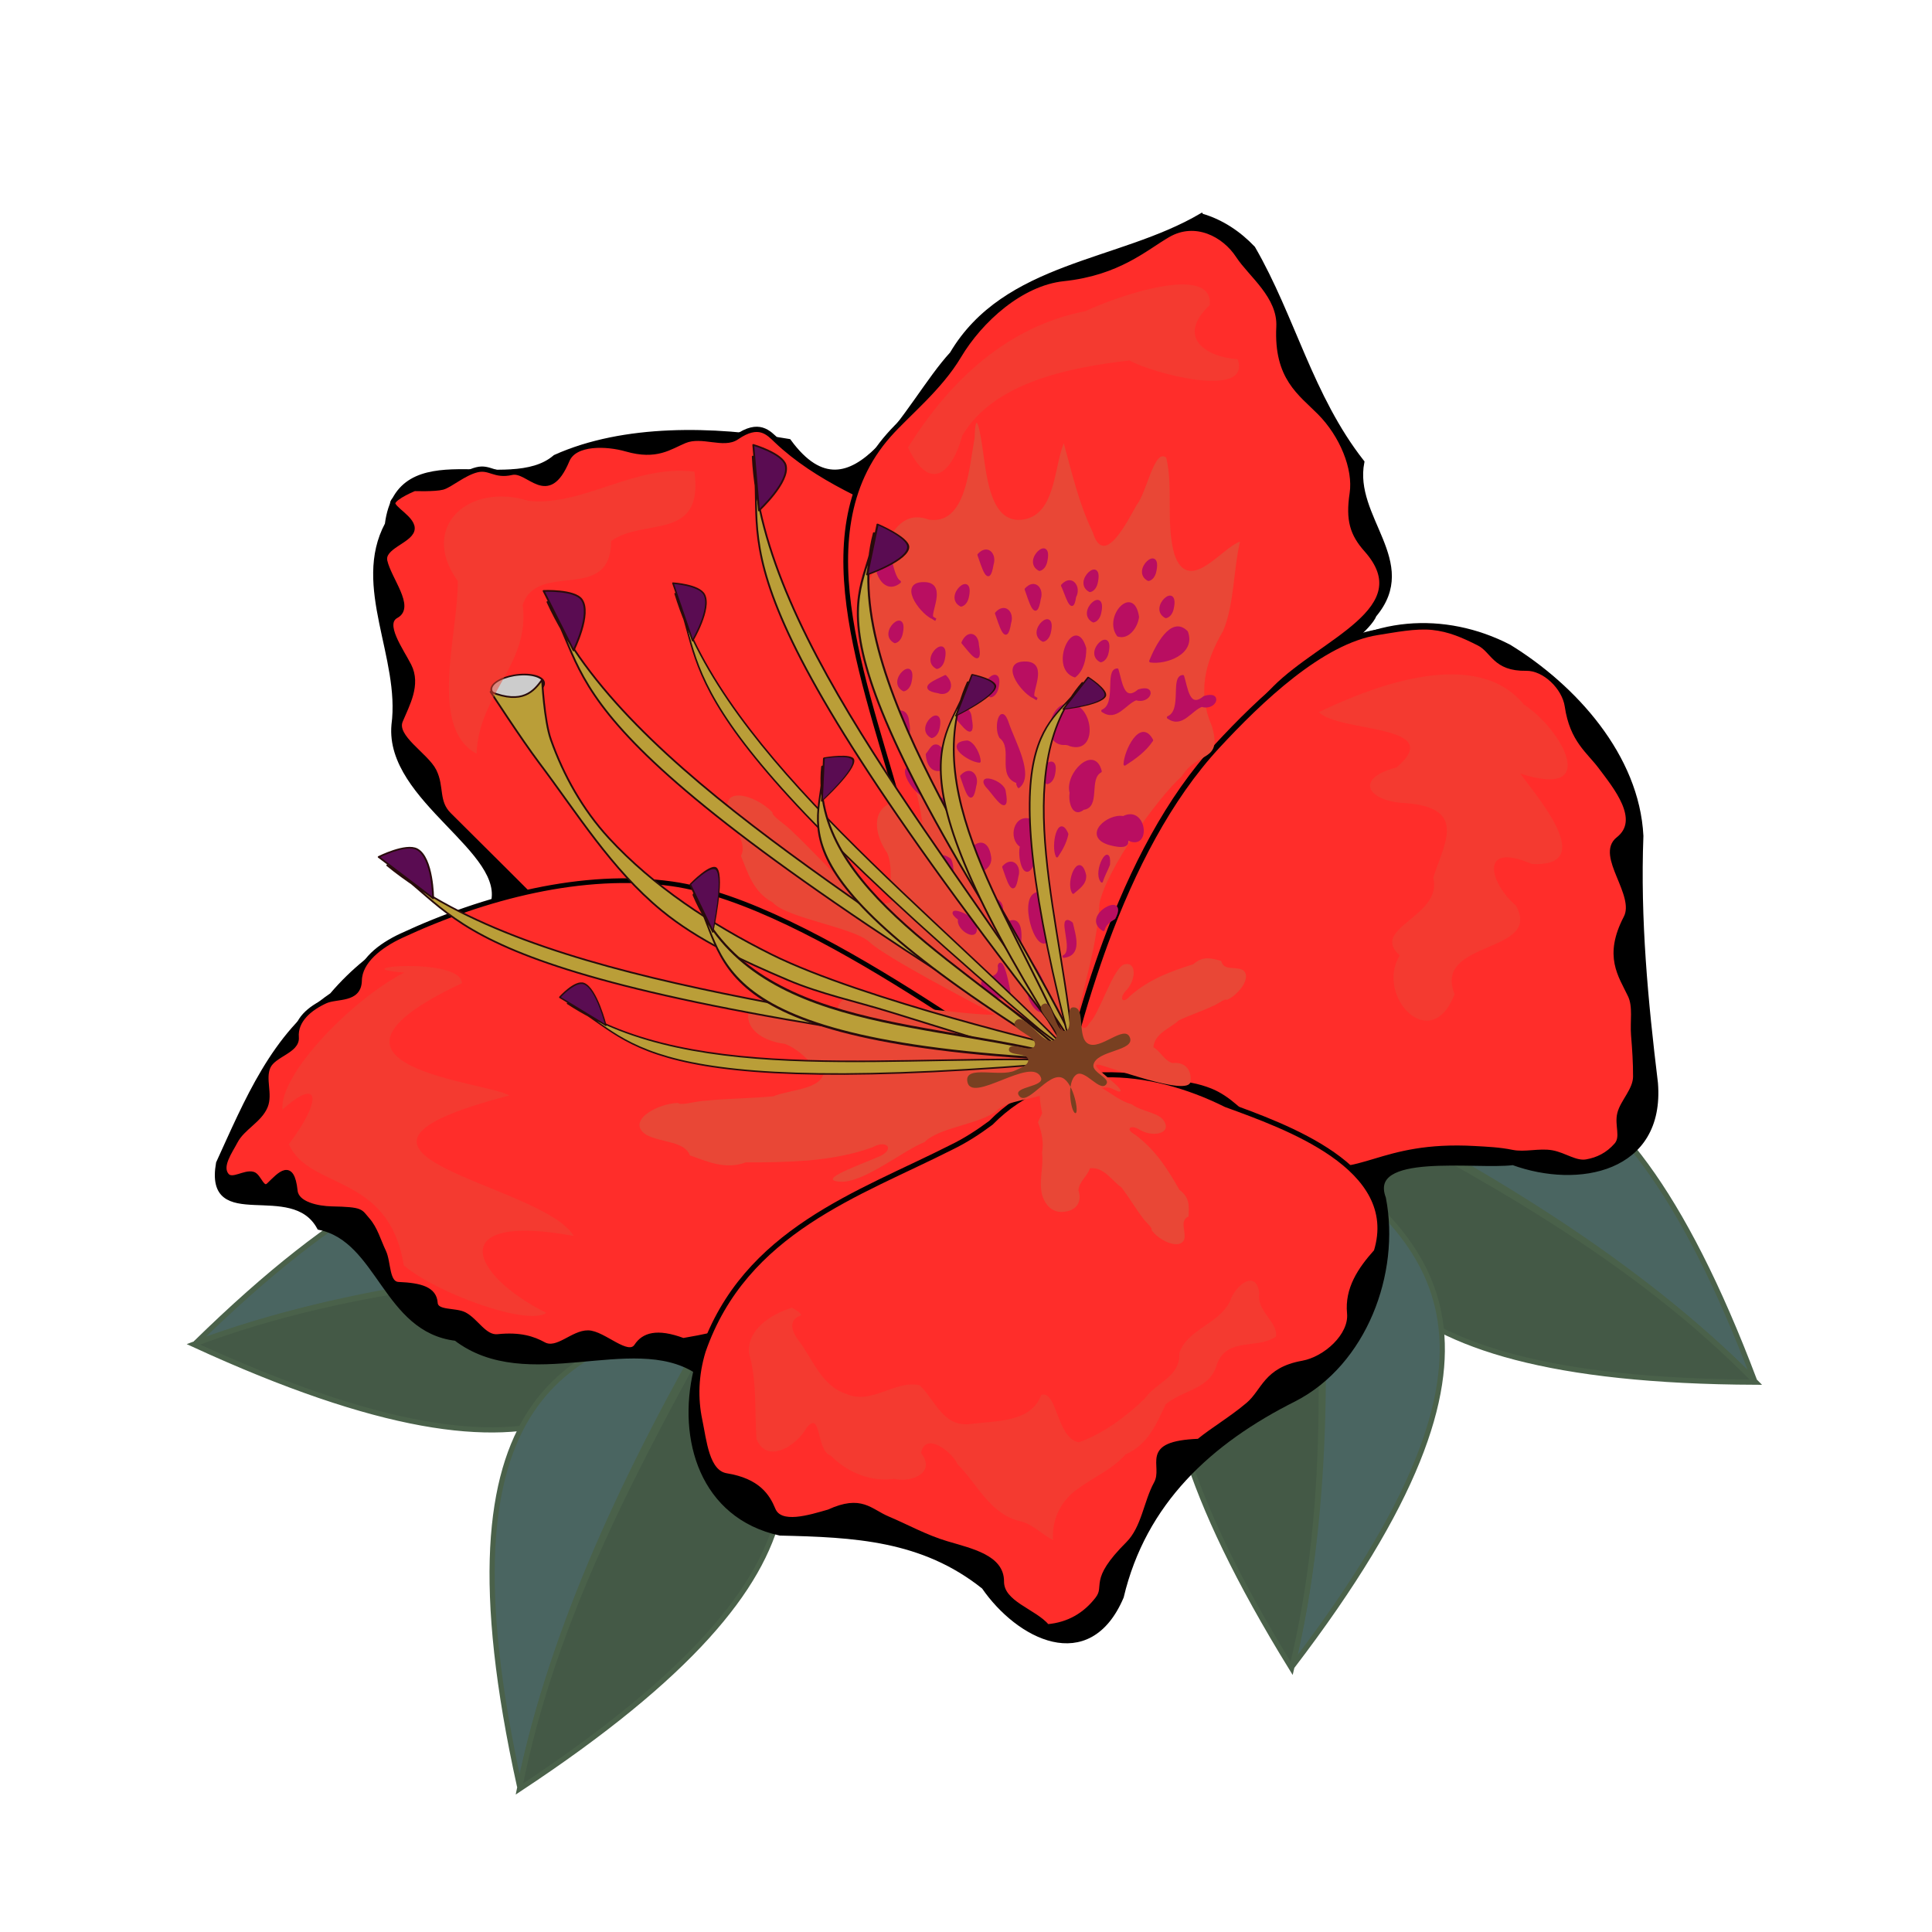
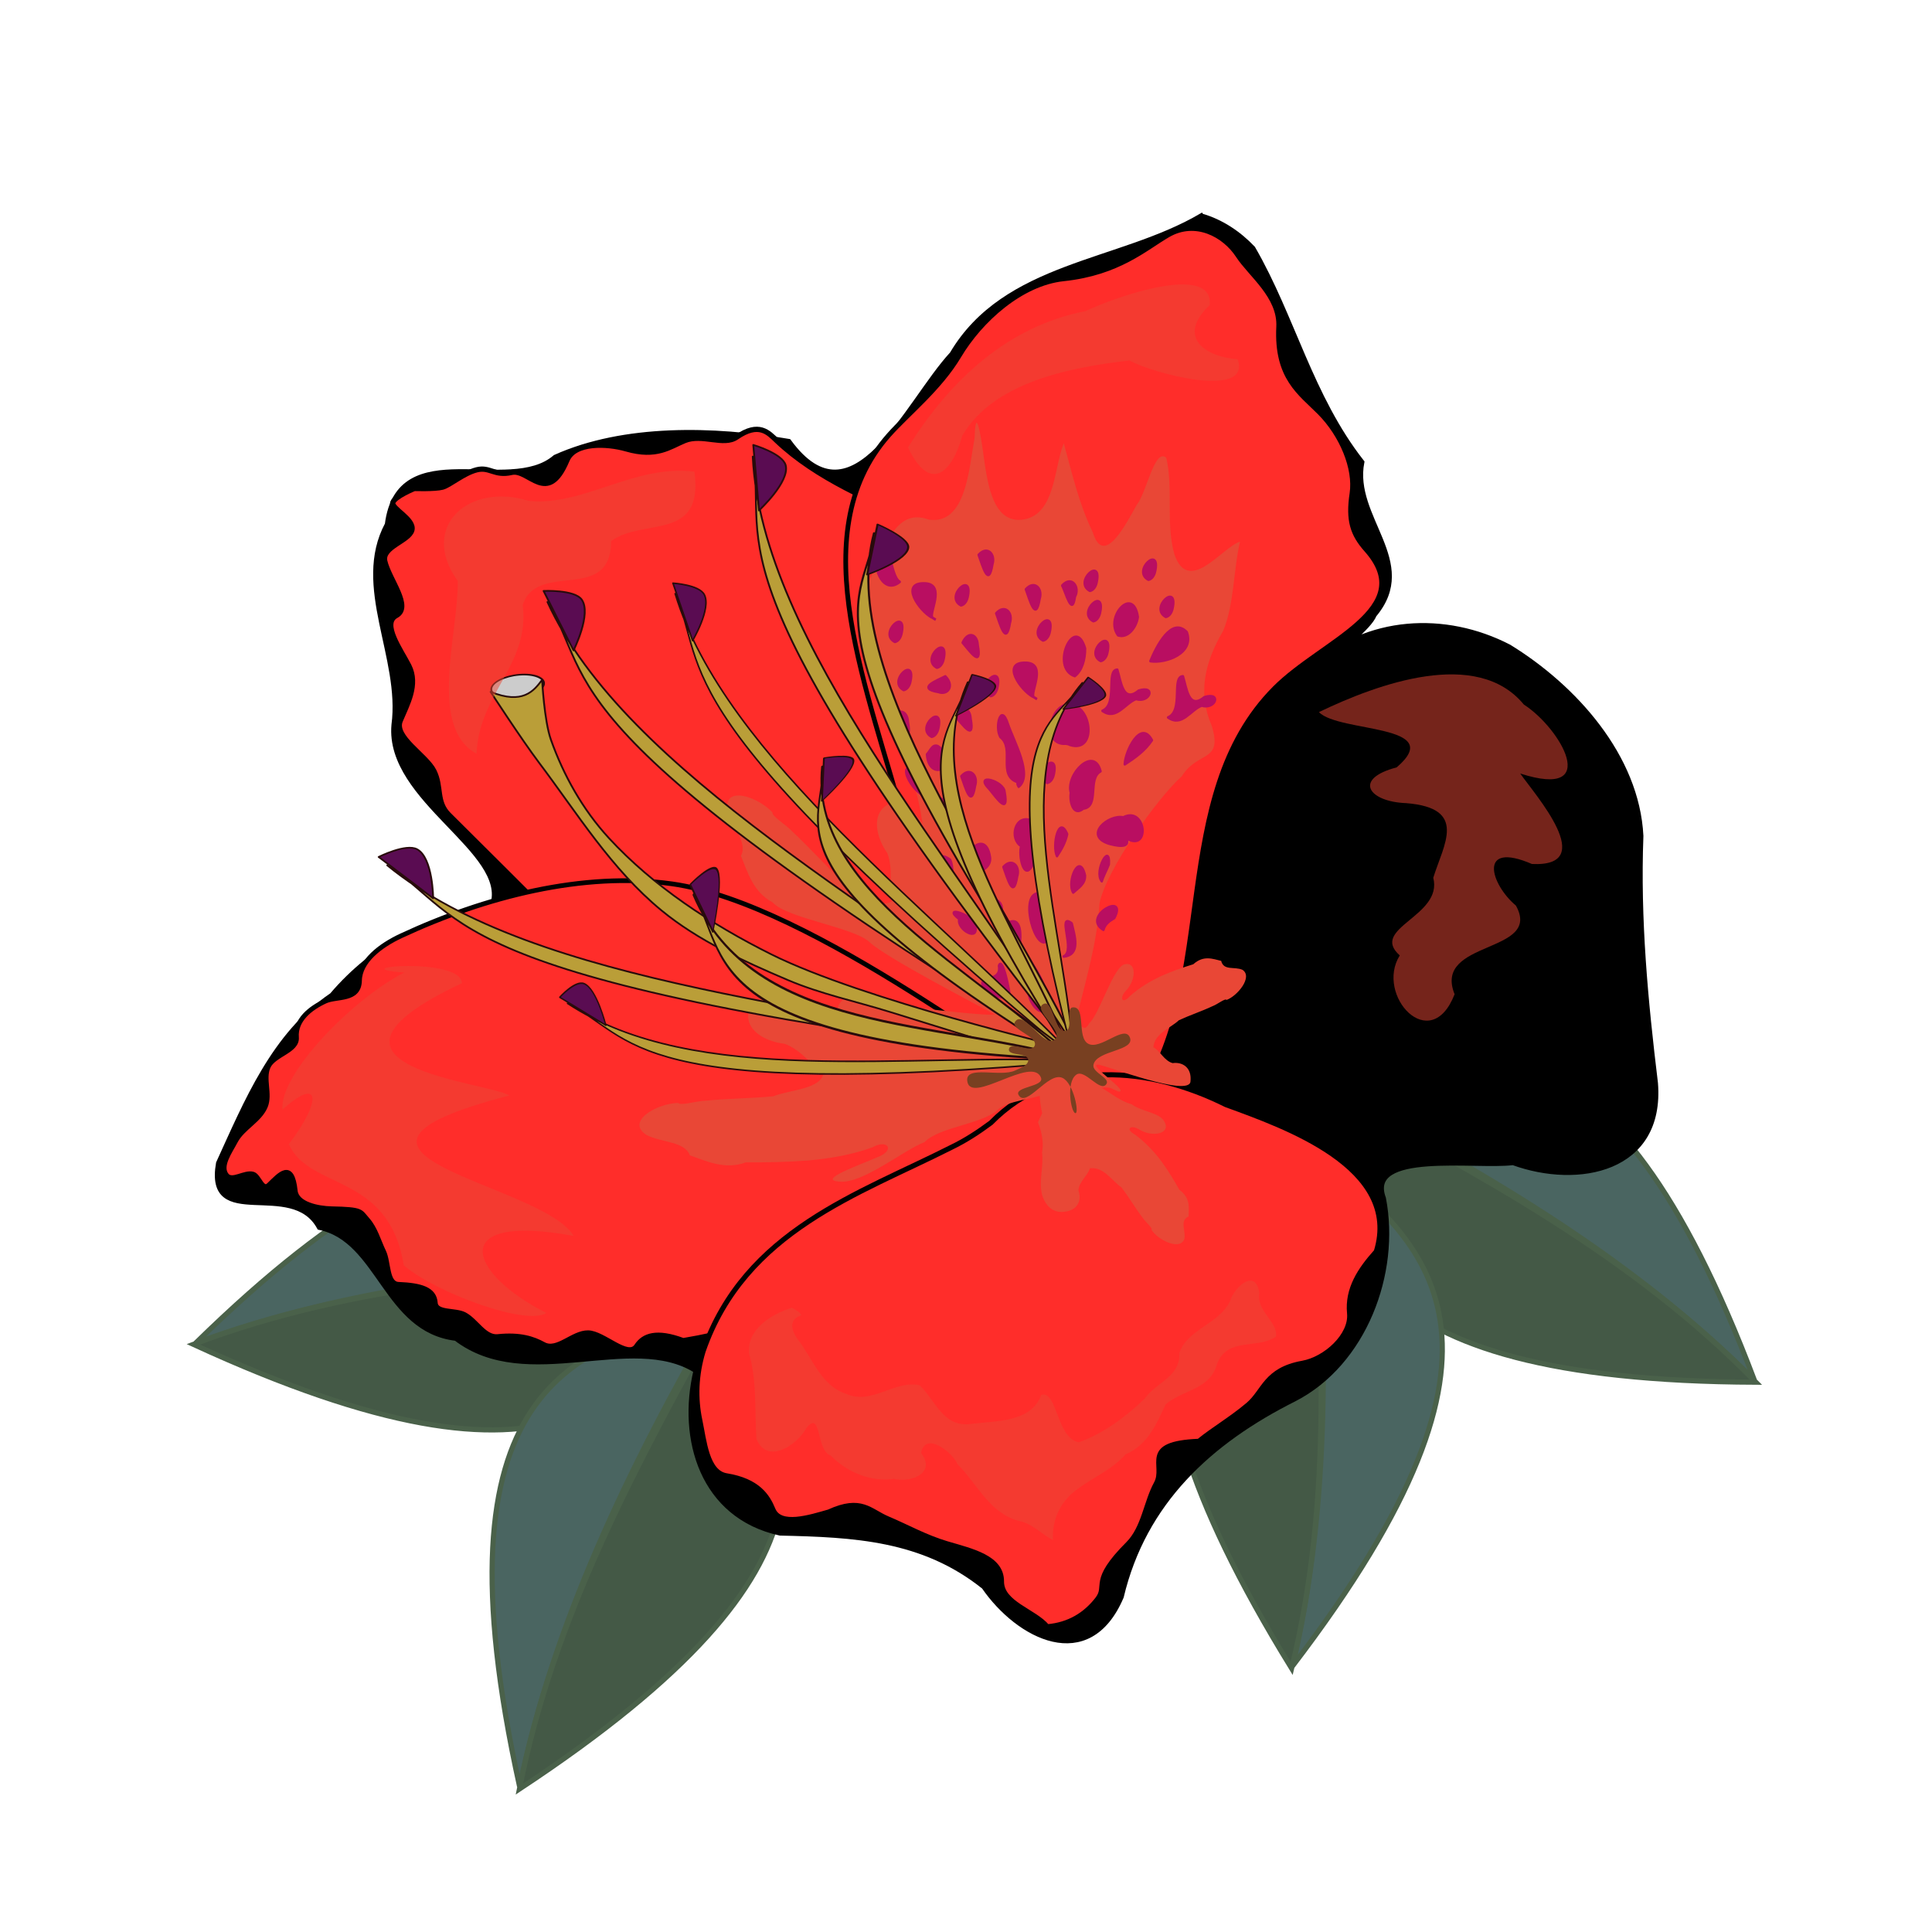
<svg xmlns="http://www.w3.org/2000/svg" xmlns:ns1="http://www.inkscape.org/namespaces/inkscape" xmlns:ns2="http://sodipodi.sourceforge.net/DTD/sodipodi-0.dtd" width="990" height="990" id="svg3005" version="1.1" ns1:version="0.92.2 5c3e80d, 2017-08-06" ns2:docname="flower_18red.svg">
  <defs id="defs3007">
    <filter ns1:collect="always" style="color-interpolation-filters:sRGB" id="filter5606" x="-0.051" width="1.102" y="-0.028" height="1.056">
      <feGaussianBlur ns1:collect="always" stdDeviation="1.566" id="feGaussianBlur5608" />
    </filter>
    <filter ns1:collect="always" style="color-interpolation-filters:sRGB" id="filter5673" x="-0.045" width="1.089" y="-0.091" height="1.183">
      <feGaussianBlur ns1:collect="always" stdDeviation="1.646" id="feGaussianBlur5675" />
    </filter>
    <filter ns1:collect="always" style="color-interpolation-filters:sRGB" id="filter5693" x="-0.035" width="1.071" y="-0.037" height="1.074">
      <feGaussianBlur ns1:collect="always" stdDeviation="4.018" id="feGaussianBlur5695" />
    </filter>
  </defs>
  <ns2:namedview id="base" pagecolor="#ffffff" bordercolor="#666666" borderopacity="1.0" ns1:pageopacity="0.0" ns1:pageshadow="2" ns1:zoom="0.1" ns1:cx="398.6143" ns1:cy="347.44956" ns1:document-units="px" ns1:current-layer="g3522" showgrid="false" ns1:window-width="1436" ns1:window-height="856" ns1:window-x="4" ns1:window-y="0" ns1:window-maximized="1" fit-margin-top="0" fit-margin-left="0" fit-margin-right="0" fit-margin-bottom="0" />
  <g ns1:label="Camada 1" ns1:groupmode="layer" id="layer1" transform="translate(256.426,-318.903)">
    <g id="g3628" transform="translate(17.757,-0.443)">
      <g transform="translate(62.768,-0.793)" id="g3522">
        <g id="g1247" transform="matrix(3,0,0,3,-48.951,-1877.195)">
          <g transform="translate(-66.763,-10.052)" id="g3508">
            <g ns1:transform-center-y="19.059861" ns1:transform-center-x="-36.664746" transform="matrix(0.812,-0.354,0.354,0.812,-544.594,339.792)" id="g3468">
              <path style="fill:#4a6561;fill-opacity:1;fill-rule:evenodd;stroke:#4a614a;stroke-width:1px;stroke-linecap:butt;stroke-linejoin:miter;stroke-opacity:1" d="m 502.291,944.484 c 28.814,1.686 57.012,4.827 53.083,83.906 -11.385,-29.274 -30.706,-56.906 -53.083,-83.906 z" id="path3464" ns1:connector-curvature="0" ns2:nodetypes="ccc" />
              <path ns2:nodetypes="ccc" ns1:connector-curvature="0" id="path3466" d="m 501.851,944.655 c -11.41,26.512 -18.814,52.27 53.635,84.206 -11.931,-31.514 -32.694,-57.948 -53.635,-84.206 z" style="fill:#445946;fill-opacity:1;fill-rule:evenodd;stroke:#4a614a;stroke-width:1px;stroke-linecap:butt;stroke-linejoin:miter;stroke-opacity:1" />
            </g>
            <g id="g3472" transform="matrix(0.729,0.502,-0.502,0.729,302.922,-1.434)" ns1:transform-center-x="-1.3913262" ns1:transform-center-y="42.78831">
              <path ns2:nodetypes="ccc" ns1:connector-curvature="0" id="path3474" d="m 502.291,944.484 c 28.814,1.686 57.012,4.827 53.083,83.906 -11.385,-29.274 -30.706,-56.906 -53.083,-83.906 z" style="fill:#4a6561;fill-opacity:1;fill-rule:evenodd;stroke:#4a614a;stroke-width:1px;stroke-linecap:butt;stroke-linejoin:miter;stroke-opacity:1" />
              <path style="fill:#445946;fill-opacity:1;fill-rule:evenodd;stroke:#4a614a;stroke-width:1px;stroke-linecap:butt;stroke-linejoin:miter;stroke-opacity:1" d="m 501.851,944.655 c -11.41,26.512 -18.814,52.27 53.635,84.206 -11.931,-31.514 -32.694,-57.948 -53.635,-84.206 z" id="path3476" ns1:connector-curvature="0" ns2:nodetypes="ccc" />
            </g>
            <g ns1:transform-center-y="2.5930037" ns1:transform-center-x="42.549317" transform="matrix(-0.587,-0.663,-0.663,0.587,1012,736.467)" id="g3468-1">
              <path style="fill:#4a6561;fill-opacity:1;fill-rule:evenodd;stroke:#4a614a;stroke-width:1px;stroke-linecap:butt;stroke-linejoin:miter;stroke-opacity:1" d="m 502.291,944.484 c 28.814,1.686 57.012,4.827 53.083,83.906 -11.385,-29.274 -30.706,-56.906 -53.083,-83.906 z" id="path3464-2" ns1:connector-curvature="0" ns2:nodetypes="ccc" />
              <path ns2:nodetypes="ccc" ns1:connector-curvature="0" id="path3466-6" d="m 501.851,944.655 c -11.41,26.512 -18.814,52.27 53.635,84.206 -11.931,-31.514 -32.694,-57.948 -53.635,-84.206 z" style="fill:#445946;fill-opacity:1;fill-rule:evenodd;stroke:#4a614a;stroke-width:1px;stroke-linecap:butt;stroke-linejoin:miter;stroke-opacity:1" />
            </g>
            <g id="g3472-3" transform="matrix(-0.873,0.148,0.148,0.873,392.157,67.659)" ns1:transform-center-x="15.547771" ns1:transform-center-y="38.498863">
              <path ns2:nodetypes="ccc" ns1:connector-curvature="0" id="path3474-4" d="m 502.291,944.484 c 28.814,1.686 57.012,4.827 53.083,83.906 -11.385,-29.274 -30.706,-56.906 -53.083,-83.906 z" style="fill:#4a6561;fill-opacity:1;fill-rule:evenodd;stroke:#4a614a;stroke-width:1px;stroke-linecap:butt;stroke-linejoin:miter;stroke-opacity:1" />
              <path style="fill:#445946;fill-opacity:1;fill-rule:evenodd;stroke:#4a614a;stroke-width:1px;stroke-linecap:butt;stroke-linejoin:miter;stroke-opacity:1" d="m 501.851,944.655 c -11.41,26.512 -18.814,52.27 53.635,84.206 -11.931,-31.514 -32.694,-57.948 -53.635,-84.206 z" id="path3476-0" ns1:connector-curvature="0" ns2:nodetypes="ccc" />
            </g>
          </g>
          <path style="fill:#000000;fill-opacity:1;fill-rule:evenodd;stroke:#000000;stroke-width:0.921px;stroke-linecap:butt;stroke-linejoin:miter;stroke-opacity:1" d="m 171.942,768.573 c -14,8.197 -33.412,8.159 -42.523,23.566 -7.717,8.336 -16.829,30.135 -27.942,14.942 -12.74,-2.2 -28.106,-2.581 -39.852,2.698 -7.89,6.834 -26.689,-4.044 -28.664,11.448 -5.648,10.556 2.667,22.704 1.132,34.248 -1.146,12.799 19.858,21.535 16.856,30.797 -10.878,2.183 -20.213,6.902 -27.456,15.399 -9.952,6.742 -14.567,18.175 -19.369,28.666 -2.059,11.8 12.548,2.354 17.22,10.929 10.31,2.145 11.243,17.521 23.308,18.948 12.17,9.302 30.003,-1.438 41.035,5.54 -2.779,11.701 1.091,24.831 14.322,27.725 12.614,0.292 24.386,0.806 34.855,9.187 5.859,8.514 17.818,14.777 23.391,1.723 3.843,-16.174 15.09,-26.546 29.59,-33.811 11.891,-6.123 17.658,-21.456 15.194,-34.235 -3.129,-8.425 15.765,-5.324 22.174,-6.142 11.143,4.057 25.458,1.272 24.29,-13.52 -1.703,-14.03 -3.03,-27.998 -2.488,-42.243 -0.685,-13.581 -11.376,-25.417 -22.523,-32.264 -10.917,-5.641 -24.199,-4.922 -33.553,3.585 -9.285,6.632 8.907,-4.958 10.519,-9.096 7.547,-9.001 -3.964,-16.512 -2.111,-26.07 -8.775,-11.193 -11.812,-24.774 -18.606,-36.506 -2.405,-2.533 -5.417,-4.554 -8.797,-5.512 z" id="path3446" ns1:connector-curvature="0" transform="translate(-62.768,0.793)" />
          <g transform="matrix(0.817,-0.064,0.064,0.817,173.87,145.383)" style="fill:#ff7f2a;stroke:#000000;stroke-opacity:1" id="g5520">
            <path ns1:transform-center-y="-73.061053" ns1:transform-center-x="30.393363" ns2:nodetypes="csssssssssscssssssssscc" ns1:connector-curvature="0" id="path5167" d="m -189.348,939.205 c -1.136,-2.521 14.301,-33.437 16.588,-51.117 2.334,-18.044 5.692,-38.266 -3.137,-54.45 -10.555,-19.348 -38.676,-23.855 -54.108,-40.965 -1.629,-1.806 -3.379,-4.245 -8.314,-1.381 -2.822,1.638 -7.118,-1.344 -10.838,-0.136 -3.235,1.05 -6.097,3.086 -12.242,0.781 -3.939,-1.477 -10.64,-2.303 -12.527,1.372 -4.794,9.338 -8.058,1.083 -11.692,1.636 -3.634,0.553 -4.431,-1.581 -7.227,-1.103 -2.796,0.478 -5.8,2.75 -7.385,3.043 -1.584,0.293 -5.868,-0.184 -5.868,-0.184 0,0 -4.196,1.331 -4.703,2.564 -0.507,1.234 4.285,3.838 3.506,6.058 -0.779,2.219 -6.585,2.969 -6.138,6.004 0.571,3.878 4.969,9.951 1.483,11.496 -3.203,1.419 0.406,7.217 1.819,10.633 1.688,4.077 -1.019,8.028 -2.681,11.274 -1.696,3.311 4.794,7.583 6.184,11.02 1.39,3.437 -0.137,6.416 2.393,9.353 14.621,16.981 26.881,31.327 41.71,48.85 12.585,14.872 47.622,35.363 47.622,35.363 23.752,11.063 23.021,-1.07 25.553,-10.111 z" style="fill:#ff2d2a;fill-opacity:1;fill-rule:evenodd;stroke:#000000;stroke-width:1.094px;stroke-linecap:butt;stroke-linejoin:miter;stroke-opacity:1" />
            <path style="fill:#ff2d2a;fill-opacity:1;fill-rule:evenodd;stroke:#000000;stroke-width:0.982px;stroke-linecap:butt;stroke-linejoin:miter;stroke-opacity:1" d="m -166.002,935.866 c 19.445,-23.299 11.177,-62.812 35.419,-83.642 10.658,-9.158 31.304,-14.062 21.294,-27.282 -2.65,-3.499 -3.333,-6.459 -2.064,-11.937 1.192,-5.146 -1.146,-12.306 -5.393,-17.324 -3.692,-4.363 -8.492,-7.929 -7.129,-18.491 0.818,-6.341 -5.001,-11.27 -7.272,-15.438 -2.516,-4.618 -8.287,-8.277 -14.212,-5.448 -4.893,2.336 -10.881,7.096 -22.428,7.407 -8.914,0.24 -17.967,7.236 -22.979,14.323 -4.547,6.43 -11.608,11.195 -15.864,15.301 -20.095,19.385 -8.058,53.282 -2.941,82.031 3.802,21.358 34.353,58.58 28.488,56.66 -5.865,-1.921 -48.836,-42.548 -77.924,-48.977 -18.233,-4.029 -39.173,-0.323 -57.115,6.39 -4.553,1.704 -8.992,4.615 -9.383,8.611 -0.416,4.245 -4.984,2.833 -7.427,3.732 -3.225,1.187 -6.603,3.422 -6.594,7.067 0.007,2.839 -5.013,3.164 -6.362,5.662 -1.304,2.414 0.029,5.692 -1.206,8.142 -1.442,2.862 -5.103,4.076 -6.804,6.792 -1.293,2.065 -3.766,4.9 -2.387,6.908 1.038,1.512 3.78,-0.449 5.5,0.19 1.254,0.466 1.614,3.772 3.128,2.513 2.382,-1.979 5.204,-4.801 5.378,1.659 0.076,2.807 4.45,4.021 7.244,4.301 6.503,0.651 5.857,0.983 7.285,2.863 1.504,1.98 1.955,4.574 2.854,6.892 0.902,2.327 0.068,6.739 2.545,7.04 4.631,0.562 7.379,1.593 7.352,4.467 -0.02,2.18 4.024,1.724 5.871,2.882 2.348,1.472 3.78,5.188 6.551,5.12 4.699,-0.116 7.333,1.014 9.412,2.373 2.701,1.766 6.218,-1.999 9.432,-1.697 3.214,0.303 7.851,6.107 9.841,3.537 1.641,-2.119 4.438,-2.874 9.794,-0.39 33.116,-2.923 79.991,-21.353 98.096,-42.237 z" id="path5458" ns1:connector-curvature="0" ns2:nodetypes="csssssssssssssssssaaaaassssassasssscc" />
-             <path style="fill:#ff2d2a;fill-opacity:1;fill-rule:evenodd;stroke:#000000;stroke-width:1.168px;stroke-linecap:butt;stroke-linejoin:miter;stroke-opacity:1" d="m -179.081,934.5 c -4.725,0.843 4.627,-22.278 9.174,-32.146 6.813,-14.784 15.488,-28.945 26.457,-39.079 9.56,-8.832 23.342,-20.115 35.134,-21.012 3.541,-0.269 7.991,-0.82 11.512,-0.172 3.521,0.648 6.301,2.145 9.429,4.043 2.918,1.77 2.836,5.578 9.404,5.974 3.795,0.229 7.676,4.561 7.949,8.598 0.483,7.139 3.75,9.593 5.969,13.111 2.672,4.235 8.018,11.728 2.457,15.423 -4.493,2.986 3.256,11.763 0.343,16.425 -4.773,7.639 -2.047,11.747 -0.374,16.117 0.943,2.463 0.017,5.487 0.03,8.381 0.014,2.894 -0.021,5.831 -0.259,8.641 -0.238,2.81 -3.083,5.034 -3.883,7.421 -0.8,2.387 0.444,4.938 -1.229,6.561 -1.959,1.902 -4.168,2.763 -6.533,2.982 -2.365,0.219 -4.489,-1.798 -7.072,-2.463 -2.584,-0.665 -5.627,0.021 -8.243,-0.732 -2.616,-0.753 -5.224,-1.06 -7.665,-1.392 -19.946,-2.711 -24.095,5.105 -35.274,0.707 -7.373,-2.901 -11.563,-13.432 -18.744,-16.994 -5.035,-2.497 -10.715,-2.66 -16.152,-2.614 -4.178,0.035 -12.43,2.219 -12.43,2.219 z" id="path5462" ns1:connector-curvature="0" ns2:nodetypes="ssssssssssssssssssssssss" ns1:transform-center-x="-51.369215" ns1:transform-center-y="-28.035515" />
            <path ns2:nodetypes="ccssscssscssscsssccccc" style="fill:#ff2d2a;fill-opacity:1;fill-rule:evenodd;stroke:#000000;stroke-width:1.055px;stroke-linecap:butt;stroke-linejoin:miter;stroke-opacity:1" d="m -205.227,942.343 c -19.889,8.205 -44.252,13.94 -54.911,38.324 -1.907,4.872 -2.405,9.73 -1.824,14.225 0.58,4.495 0.581,11.055 4.642,12.047 6.444,1.575 8.195,4.921 9.113,7.775 1.201,3.735 7.535,2.232 11.59,1.408 7.001,-2.569 8.478,0.504 12.077,2.366 3.824,1.979 7.587,4.494 11.876,6.142 5.084,1.953 11.193,3.768 10.776,8.74 -0.386,4.597 6.284,6.667 8.775,10.16 4.565,-0.039 8.105,-1.857 10.862,-4.873 2.532,-2.77 -1.256,-3.715 7.286,-11.012 3.552,-3.034 4.4,-8.364 6.839,-12.086 2.411,-3.679 -2.714,-8.572 9.522,-8.096 3.136,-2.193 7.105,-4.082 10.844,-6.775 3.572,-2.572 4.153,-6.979 11.996,-7.758 4.809,-0.478 10.655,-4.929 10.568,-9.628 -0.094,-5.065 2.857,-8.853 6.558,-12.383 6.76,-17.136 -17.004,-27.549 -28.843,-32.963 -15.127,-9.087 -34.581,-12.712 -49.142,-0.063 -2.766,1.746 -5.629,3.29 -8.605,4.451 z" id="path5460" ns1:connector-curvature="0" />
          </g>
          <path transform="matrix(0.88,-0.041,0.039,0.899,-96.932,95.868)" ns2:nodetypes="cccccccccccccccccccccccc" ns1:transform-center-y="-60.209107" ns1:transform-center-x="-0.86550867" ns1:connector-curvature="0" id="path5158-1" d="m 166.977,930.526 c 4.856,-5.317 -0.312,-14.07 2.638,-20.801 2.081,-7.354 4.664,-14.068 5.5,-21.941 1.454,-6.142 12.116,-19.565 17.009,-23.423 3.361,-4.802 8.092,-2.171 6.251,-9.293 -2.499,-6.283 -0.866,-12.105 2.995,-17.928 2.381,-4.892 2.496,-11.537 4.019,-16.767 -3.543,0.926 -10.41,9.826 -12.829,1.798 -1.417,-6.065 0.378,-12.284 -0.746,-18.347 -2.197,-2.062 -4.077,6.421 -6.125,8.671 -1.938,2.986 -6.901,11.916 -8.766,4.739 -2.392,-5.388 -3.504,-11.317 -4.85,-17.075 -2.124,4.599 -2.205,13.293 -8.338,14.093 -6.483,0.793 -6.84,-8.212 -7.398,-13.459 -0.272,-2.921 -1.029,-8.717 -1.47,-2.535 -1.361,5.828 -2.383,16.558 -9.582,15.19 -6.722,-2.792 -8.936,5.856 -11.869,10.689 -3.871,7.499 -0.473,16.406 1.886,23.981 2.509,7.208 5.27,14.366 6.129,22.11 1.178,9.108 3.526,18.151 8.292,25.779 4.465,8.351 10.464,16.245 12.255,25.987 -0.307,3.817 0.731,11.107 4.369,6.911 0.457,0.33 0.802,1.012 0.628,1.623 z" style="fill:#e94736;fill-opacity:1;fill-rule:evenodd;stroke:none;stroke-width:1px;stroke-linecap:butt;stroke-linejoin:miter;stroke-opacity:1;filter:url(#filter5606)" />
          <path ns2:nodetypes="sccccccccccccccccccccccccccccccccccccccccccccccccccccccccccccccccccccccccs" ns1:connector-curvature="0" id="path5652" transform="matrix(0.886,0,0,0.886,-62.781,754.161)" d="m 105.057,128.855 c -1.566,-0.073 -2.65,0.69 -2.285,2.83 0.918,3.315 3.944,6.269 2.576,8.795 1.296,3.168 2.369,7 6.127,8.986 2.653,3.043 15.743,4.815 18.686,7.67 3.083,2.905 20.125,11.763 23.816,13.759 2.863,0.987 -21.486,-1.626 -24.379,-2.792 -3.134,-1.426 -6.117,0.211 -5.58,2.852 -2.352,-0.953 -4.699,-1.911 -7.26,-2.582 -3.12,-0.864 -9.486,-1.452 -9.967,2.375 -0.536,3.27 3.046,5.514 7.006,5.977 3.306,1.244 4.809,3.97 7.539,5.439 -0.428,3.392 -6.499,3.35 -9.746,4.678 -4.362,0.408 -8.581,0.411 -12.998,0.842 -1.787,0.042 -4.957,1.036 -5.332,0.438 -4.086,0.069 -10.277,3.589 -6.059,6.203 3.092,1.507 7.31,1.195 8.297,3.893 3.232,1.125 6.815,2.858 10.791,1.355 4.037,0.026 8.036,-0.053 12.123,-0.369 4.218,-0.387 8.406,-1.105 12.346,-2.551 2.635,-1.493 4.287,0.279 1.498,1.676 -3.854,1.723 -12.486,4.651 -7.87,4.962 4.457,0.424 12.291,-6.066 16.337,-7.612 2.857,-2.88 10.549,-3.402 13.904,-6.018 1.682,-2.035 7.851,-2.296 10.391,-3.672 0.359,0.418 -2.265,5.375 -2.394,5.865 0.758,2.008 1.13,3.963 0.773,5.816 0.308,2.495 -0.458,4.777 -0.158,7.264 0.151,1.554 1.36,4.541 4.418,4.168 2.646,-0.262 3.432,-2.239 2.754,-4.113 0.092,-1.697 1.791,-2.803 2.205,-4.273 2.711,-0.33 4.26,2.438 6.123,3.711 1.449,1.922 2.55,3.843 4.031,5.787 0.498,0.807 2.088,2.096 1.727,2.359 1.118,1.849 5.428,4.121 6.332,1.797 0.349,-1.64 -0.989,-3.512 0.82,-4.379 0.02,-1.645 0.416,-3.544 -1.771,-5.121 -1.032,-1.841 -2.136,-3.65 -3.443,-5.461 -1.396,-1.86 -3.035,-3.655 -5.17,-5.225 -1.83,-0.968 -0.905,-1.995 0.893,-0.941 2.324,1.487 5.92,0.894 4.955,-1.256 -0.837,-2.094 -4.181,-1.995 -6.42,-3.598 -2.282,-0.661 -3.875,-2.062 -5.809,-3.184 1.824,-0.193 1.699,0.075 3.216,0.72 2.504,0.224 -6.313,-5.415 -3.819,-5.185 1.551,0.179 17.455,6.326 17.734,3.257 0.3,-2.642 -1.467,-3.827 -3.441,-3.559 -1.64,-0.447 -2.365,-2.34 -3.715,-3.055 0.248,-2.72 3.282,-3.651 4.918,-5.205 2.184,-1.012 4.294,-1.684 6.506,-2.723 0.893,-0.317 2.488,-1.6 2.67,-1.191 2.043,-0.703 5.17,-4.437 3.088,-5.811 -1.53,-0.686 -3.639,0.227 -4.105,-1.725 -1.604,-0.366 -3.378,-1.152 -5.381,0.654 -2.017,0.621 -4.017,1.32 -6.062,2.217 -2.112,0.973 -4.212,2.199 -6.195,3.955 -1.332,1.586 -2.141,0.465 -0.732,-1.07 1.943,-1.959 2.119,-5.6 -0.186,-5.109 -2.223,0.377 -4.841,9.53 -6.879,11.381 -1.456,2.705 -1.876,-1.848 -3.578,0.73 -0.792,1.71 -2.744,2.303 -4.053,3.537 -0.054,-0.043 -0.093,-0.088 -0.15,-0.131 -1.974,-2.492 -3.24,-5.608 -4.516,-8.422 l -0.201,-0.43 c -1.76,-2.756 -6.216,-3.287 -7.023,-6.576 -2.474,-3.493 -4.465,-7.068 -5.545,-10.795 -2.351,-4.642 -3.309,-9.384 -5.645,-14.014 -1.419,-2.91 -5.194,-8.072 -8.381,-5.898 -2.806,1.764 -2.115,5.933 0.16,9.207 1.256,3.301 0.207,6.233 0.914,9.252 -2.826,1.925 -6.812,-2.652 -9.957,-4.207 -3.193,-2.999 -5.989,-6.16 -9.236,-9.186 -1.215,-1.311 -4.06,-3.029 -3.859,-3.707 -1.551,-1.697 -4.36,-3.17 -6.373,-3.264 z" style="fill:#e94736;fill-opacity:1;fill-rule:evenodd;stroke:none;stroke-width:1px;stroke-linecap:butt;stroke-linejoin:miter;stroke-opacity:1;filter:url(#filter5673)" />
          <g ns1:transform-center-y="-32.674689" ns1:transform-center-x="-3.4793049" transform="matrix(0.824,-0.049,0.076,0.922,-151.248,71.415)" style="fill:#b90e61;fill-opacity:1;stroke:#b90e61;stroke-opacity:1" id="g4984-3">
            <path style="fill:#b90e61;fill-opacity:1;fill-rule:evenodd;stroke:#b90e61;stroke-width:0.5;stroke-linecap:butt;stroke-linejoin:round;stroke-miterlimit:4;stroke-dasharray:none;stroke-opacity:1" d="m 190.551,906.007 c 0.413,3.611 -6.153,1.061 -2.729,4.658 1.254,1.031 2.943,1.152 4.458,1.456 0.089,-1.293 -0.807,-7.994 -1.729,-6.114 z" id="path4663-6" ns1:connector-curvature="0" ns2:nodetypes="cccc" />
            <path style="fill:#b90e61;fill-opacity:1;fill-rule:evenodd;stroke:#b90e61;stroke-width:0.5;stroke-linecap:butt;stroke-linejoin:round;stroke-miterlimit:4;stroke-dasharray:none;stroke-opacity:1" d="m 195.912,909.585 c -3.723,-2.539 0.066,-8.234 -3.001,-11.303 3.327,-1.43 2.652,2.519 2.26,4.349 2.174,3.197 4.48,6.108 4.775,9.908 -0.201,4.025 -3.183,2.011 -3.655,-0.614 -0.249,-0.756 -0.263,-1.559 -0.378,-2.34 z" id="path4665-7" ns1:connector-curvature="0" />
            <path style="fill:#b90e61;fill-opacity:1;fill-rule:evenodd;stroke:#b90e61;stroke-width:0.5;stroke-linecap:butt;stroke-linejoin:round;stroke-miterlimit:4;stroke-dasharray:none;stroke-opacity:1" d="m 204.073,904.994 c 2.65,-0.845 -0.741,-8.296 2.223,-6.01 0.383,2.341 1.383,5.832 -2.223,6.01 z" id="path4667-1" ns1:connector-curvature="0" />
            <path style="fill:#b90e61;fill-opacity:1;fill-rule:evenodd;stroke:#b90e61;stroke-width:0.5;stroke-linecap:butt;stroke-linejoin:round;stroke-miterlimit:4;stroke-dasharray:none;stroke-opacity:1" d="m 199.702,893.084 c 2.485,1.625 -0.332,8.07 1.249,8.77 -2.51,2.177 -5.023,-8.334 -1.249,-8.77 z" id="path4669-5" ns1:connector-curvature="0" ns2:nodetypes="ccc" />
            <path style="fill:#b90e61;fill-opacity:1;fill-rule:evenodd;stroke:#b90e61;stroke-width:0.5;stroke-linecap:butt;stroke-linejoin:round;stroke-miterlimit:4;stroke-dasharray:none;stroke-opacity:1" d="m 191.419,899.067 c -0.579,-1.509 -4.087,-6.794 -0.054,-5.077 1.958,1.35 -0.506,3.384 0.054,5.077 z" id="path4671-4" ns1:connector-curvature="0" />
            <path style="fill:#b90e61;fill-opacity:1;fill-rule:evenodd;stroke:#b90e61;stroke-width:0.5;stroke-linecap:butt;stroke-linejoin:round;stroke-miterlimit:4;stroke-dasharray:none;stroke-opacity:1" d="m 186.293,898.266 c -0.052,-1.965 -6.677,-4.107 -3.116,-1.318 -0.791,1.871 3.858,4.528 3.116,1.318 z" id="path4673-8" ns1:connector-curvature="0" />
            <path style="fill:#b90e61;fill-opacity:1;fill-rule:evenodd;stroke:#b90e61;stroke-width:0.5;stroke-linecap:butt;stroke-linejoin:round;stroke-miterlimit:4;stroke-dasharray:none;stroke-opacity:1" d="m 182.289,890.577 c -2.722,-0.643 -3.826,-7.48 -0.01,-4.664 0.658,1.49 -0.019,3.12 0.01,4.664 z" id="path4675-3" ns1:connector-curvature="0" />
            <path style="fill:#b90e61;fill-opacity:1;fill-rule:evenodd;stroke:#b90e61;stroke-width:0.5;stroke-linecap:butt;stroke-linejoin:round;stroke-miterlimit:4;stroke-dasharray:none;stroke-opacity:1" d="m 187.895,888.495 c -5.731,-1.471 2.258,-9.005 2.661,-2.606 0.09,1.486 -1.439,2.282 -2.661,2.606 z" id="path4677-5" ns1:connector-curvature="0" />
            <path style="fill:#b90e61;fill-opacity:1;fill-rule:evenodd;stroke:#b90e61;stroke-width:0.5;stroke-linecap:butt;stroke-linejoin:round;stroke-miterlimit:4;stroke-dasharray:none;stroke-opacity:1" d="m 181.968,880.486 c -0.174,-1.767 -3.83,-8.165 0.32,-5.431 -0.486,1.105 2.111,6.76 -0.32,5.431 z" id="path4679-6" ns1:connector-curvature="0" />
            <path style="fill:#b90e61;fill-opacity:1;fill-rule:evenodd;stroke:#b90e61;stroke-width:0.5;stroke-linecap:butt;stroke-linejoin:round;stroke-miterlimit:4;stroke-dasharray:none;stroke-opacity:1" d="m 179.192,873.985 c -2.927,0.505 -7.137,-7.346 -2.212,-5.059 1.471,1.328 0.832,3.666 2.212,5.059 z" id="path4681-6" ns1:connector-curvature="0" />
-             <path style="fill:#b90e61;fill-opacity:1;fill-rule:evenodd;stroke:#b90e61;stroke-width:0.5;stroke-linecap:butt;stroke-linejoin:round;stroke-miterlimit:4;stroke-dasharray:none;stroke-opacity:1" d="m 187.858,864.363 c 1.27,0.31 2.276,2.625 2.155,3.733 -2.142,-0.206 -6.938,-3.697 -2.155,-3.733 z" id="path4683-0" ns1:connector-curvature="0" ns2:nodetypes="ccc" />
            <path style="fill:#b90e61;fill-opacity:1;fill-rule:evenodd;stroke:#b90e61;stroke-width:0.5;stroke-linecap:butt;stroke-linejoin:round;stroke-miterlimit:4;stroke-dasharray:none;stroke-opacity:1" d="m 181.714,864.856 c -1.135,-0.468 -1.554,0.67 -2.414,1.39 -0.059,5.536 7.315,2.199 2.414,-1.39 z" id="path4685-6" ns1:connector-curvature="0" ns2:nodetypes="ccc" />
            <path style="fill:#b90e61;fill-opacity:1;fill-rule:evenodd;stroke:#b90e61;stroke-width:0.5;stroke-linecap:butt;stroke-linejoin:round;stroke-miterlimit:4;stroke-dasharray:none;stroke-opacity:1" d="m 175.927,860.008 c 0.104,-2.016 -1.868,-2.755 -3.113,-0.618 1.303,1.549 3.627,5.104 3.113,0.618 z" id="path4687-21" ns1:connector-curvature="0" ns2:nodetypes="ccc" />
            <path style="fill:#b90e61;fill-opacity:1;fill-rule:evenodd;stroke:#b90e61;stroke-width:0.5;stroke-linecap:butt;stroke-linejoin:round;stroke-miterlimit:4;stroke-dasharray:none;stroke-opacity:1" d="m 194.679,874.02 c 0.104,-2.016 -6.228,-3.954 -3.058,-0.659 1.248,1.59 3.572,5.145 3.058,0.659 z" id="path4687-6-7" ns1:connector-curvature="0" ns2:nodetypes="ccc" />
            <path style="fill:#b90e61;fill-opacity:1;fill-rule:evenodd;stroke:#b90e61;stroke-width:0.5;stroke-linecap:butt;stroke-linejoin:round;stroke-miterlimit:4;stroke-dasharray:none;stroke-opacity:1" d="m 188.913,860.084 c 0.104,-2.016 -1.992,-2.789 -3.175,-0.635 1.366,1.566 3.689,5.121 3.175,0.635 z" id="path4687-5-9" ns1:connector-curvature="0" ns2:nodetypes="ccc" />
            <path style="fill:#b90e61;fill-opacity:1;fill-rule:evenodd;stroke:#b90e61;stroke-width:0.5;stroke-linecap:butt;stroke-linejoin:round;stroke-miterlimit:4;stroke-dasharray:none;stroke-opacity:1" d="m 191.636,846.629 c 0.104,-2.016 -1.784,-2.697 -3.071,-0.589 1.262,1.52 3.586,5.075 3.071,0.589 z" id="path4687-2-7" ns1:connector-curvature="0" ns2:nodetypes="ccc" />
            <path style="fill:#b90e61;fill-opacity:1;fill-rule:evenodd;stroke:#b90e61;stroke-width:0.5;stroke-linecap:butt;stroke-linejoin:round;stroke-miterlimit:4;stroke-dasharray:none;stroke-opacity:1" d="m 198.657,842.881 c 0.851,-1.83 -0.739,-3.534 -2.675,-1.879 0.648,2.065 1.471,6.231 2.675,1.879 z" id="path4687-65-81" ns1:connector-curvature="0" ns2:nodetypes="ccc" />
            <path style="fill:#b90e61;fill-opacity:1;fill-rule:evenodd;stroke:#b90e61;stroke-width:0.5;stroke-linecap:butt;stroke-linejoin:round;stroke-miterlimit:4;stroke-dasharray:none;stroke-opacity:1" d="m 212.508,838.77 c 1.254,-1.66 -0.296,-3.99 -2.434,-2.17 0.603,1.202 1.491,5.981 2.434,2.17 z" id="path4687-7-2" ns1:connector-curvature="0" ns2:nodetypes="ccc" />
            <path style="fill:#b90e61;fill-opacity:1;fill-rule:evenodd;stroke:#b90e61;stroke-width:0.5;stroke-linecap:butt;stroke-linejoin:round;stroke-miterlimit:4;stroke-dasharray:none;stroke-opacity:1" d="m 197.506,872.316 c -4.052,-1.433 0.066,-6.198 -2.765,-8.481 -1.041,-1.904 0.725,-6.364 1.77,-2.333 0.947,3.364 4.349,9.745 1.151,11.697 l -0.183,-0.426 0.027,-0.457 z" id="path4728-8" ns1:connector-curvature="0" />
            <path style="fill:#b90e61;fill-opacity:1;fill-rule:evenodd;stroke:#b90e61;stroke-width:0.5;stroke-linecap:butt;stroke-linejoin:round;stroke-miterlimit:4;stroke-dasharray:none;stroke-opacity:1" d="m 197.197,884.173 c -0.77,1.683 -0.07,6.619 1.992,3.597 0.357,-2.893 1.123,-5.315 0.54,-8.19 -3.303,-1.385 -4.928,3.116 -2.532,4.593 z" id="path4730-0" ns1:connector-curvature="0" ns2:nodetypes="cccc" />
            <path style="fill:#b90e61;fill-opacity:1;fill-rule:evenodd;stroke:#b90e61;stroke-width:0.5;stroke-linecap:butt;stroke-linejoin:round;stroke-miterlimit:4;stroke-dasharray:none;stroke-opacity:1" d="m 203.593,872.797 c -3.337,-1.794 3.322,-6.37 1.478,-1.327 -0.245,0.632 -0.76,1.243 -1.478,1.327 z" id="path4732-07" ns1:connector-curvature="0" />
            <path style="fill:#b90e61;fill-opacity:1;fill-rule:evenodd;stroke:#b90e61;stroke-width:0.5;stroke-linecap:butt;stroke-linejoin:round;stroke-miterlimit:4;stroke-dasharray:none;stroke-opacity:1" d="m 204.394,886.412 c -0.86,-1.952 1.077,-7.674 2.475,-3.948 -0.486,1.496 -1.449,2.779 -2.475,3.948 z" id="path4734-9" ns1:connector-curvature="0" />
            <path style="fill:#b90e61;fill-opacity:1;fill-rule:evenodd;stroke:#b90e61;stroke-width:0.5;stroke-linecap:butt;stroke-linejoin:round;stroke-miterlimit:4;stroke-dasharray:none;stroke-opacity:1" d="m 207.117,893.3 c -1.185,-2.042 2.01,-7.479 2.729,-3.017 -0.055,1.56 -1.642,2.235 -2.729,3.017 z" id="path4736-5" ns1:connector-curvature="0" />
            <path style="fill:#b90e61;fill-opacity:1;fill-rule:evenodd;stroke:#b90e61;stroke-width:0.5;stroke-linecap:butt;stroke-linejoin:round;stroke-miterlimit:4;stroke-dasharray:none;stroke-opacity:1" d="m 212.723,900.508 c -4.444,-2.694 5.801,-6.822 2.443,-2.058 -0.982,0.433 -2.039,0.991 -2.443,2.058 z" id="path4738-1" ns1:connector-curvature="0" />
            <path style="fill:#b90e61;fill-opacity:1;fill-rule:evenodd;stroke:#b90e61;stroke-width:0.5;stroke-linecap:butt;stroke-linejoin:round;stroke-miterlimit:4;stroke-dasharray:none;stroke-opacity:1" d="m 213.204,891.538 c -1.518,-1.909 2.472,-7.188 1.742,-3.03 -0.547,1.03 -1.278,1.955 -1.742,3.03 z" id="path4740-9" ns1:connector-curvature="0" />
            <path style="fill:#b90e61;fill-opacity:1;fill-rule:evenodd;stroke:#b90e61;stroke-width:0.5;stroke-linecap:butt;stroke-linejoin:round;stroke-miterlimit:4;stroke-dasharray:none;stroke-opacity:1" d="m 218.971,883.849 c 4.771,2.968 4.701,-5.74 -0.244,-3.832 -2.997,-0.716 -8.518,2.863 -3.452,4.644 0.945,0.292 4.59,1.392 3.697,-0.812 z" id="path4742-9" ns1:connector-curvature="0" />
            <path style="fill:#b90e61;fill-opacity:1;fill-rule:evenodd;stroke:#b90e61;stroke-width:0.5;stroke-linecap:butt;stroke-linejoin:round;stroke-miterlimit:4;stroke-dasharray:none;stroke-opacity:1" d="m 210.641,877.923 c 3.396,-0.176 1.316,-5.468 4.18,-6.676 -0.877,-4.748 -7.275,0.161 -6.49,3.658 -0.45,1.549 0.056,4.451 2.31,3.018 z" id="path4750-4" ns1:connector-curvature="0" />
            <path style="fill:#b90e61;fill-opacity:1;fill-rule:evenodd;stroke:#b90e61;stroke-width:0.5;stroke-linecap:butt;stroke-linejoin:round;stroke-miterlimit:4;stroke-dasharray:none;stroke-opacity:1" d="m 209.039,866.069 c 5.426,1.744 5.103,-7.126 0.531,-7.414 -4.031,-0.464 -6.474,7.22 -1.455,7.116 l 0.478,0.103 z" id="path4752-5" ns1:connector-curvature="0" />
            <path style="fill:#b90e61;fill-opacity:1;fill-rule:evenodd;stroke:#b90e61;stroke-width:0.5;stroke-linecap:butt;stroke-linejoin:round;stroke-miterlimit:4;stroke-dasharray:none;stroke-opacity:1" d="m 202.151,856.778 c -2.436,-1.346 -6.161,-6.873 -0.708,-6.315 4.174,0.465 0.111,5.53 0.846,6.38 l 0.662,0.416" id="path4754-82" ns1:connector-curvature="0" />
            <path style="fill:#b90e61;fill-opacity:1;fill-rule:evenodd;stroke:#b90e61;stroke-width:0.5;stroke-linecap:butt;stroke-linejoin:round;stroke-miterlimit:4;stroke-dasharray:none;stroke-opacity:1" d="m 211.122,853.415 c -5.056,-1.826 1.106,-11.481 2.599,-4.999 -0.144,1.881 -0.902,3.992 -2.599,4.999 z" id="path4756-8" ns1:connector-curvature="0" />
            <path style="fill:#b90e61;fill-opacity:1;fill-rule:evenodd;stroke:#b90e61;stroke-width:0.5;stroke-linecap:butt;stroke-linejoin:round;stroke-miterlimit:4;stroke-dasharray:none;stroke-opacity:1" d="m 216.247,860.142 c 3.328,-1.057 1.341,-7.49 3.767,-7.417 0.547,2.151 0.558,6.353 4.047,4.09 3.802,-0.818 2.038,2.428 -0.698,1.491 -2.399,0.682 -4.421,3.741 -7.117,1.836 z" id="path4758-3" ns1:connector-curvature="0" />
            <path style="fill:#b90e61;fill-opacity:1;fill-rule:evenodd;stroke:#b90e61;stroke-width:0.5;stroke-linecap:butt;stroke-linejoin:round;stroke-miterlimit:4;stroke-dasharray:none;stroke-opacity:1" d="m 219.932,870.234 c 0.308,-2.402 4.064,-8.125 6.02,-4.149 -1.624,1.856 -3.843,3.062 -6.02,4.149 z" id="path4760-8" ns1:connector-curvature="0" />
            <path style="fill:#b90e61;fill-opacity:1;fill-rule:evenodd;stroke:#b90e61;stroke-width:0.5;stroke-linecap:butt;stroke-linejoin:round;stroke-miterlimit:4;stroke-dasharray:none;stroke-opacity:1" d="m 226.98,851.492 c 1.41,-2.512 5.09,-8.02 8.004,-4.943 1.248,3.996 -4.944,5.535 -8.004,4.943 z" id="path4762-6" ns1:connector-curvature="0" />
            <path style="fill:#b90e61;fill-opacity:1;fill-rule:evenodd;stroke:#b90e61;stroke-width:0.5;stroke-linecap:butt;stroke-linejoin:round;stroke-miterlimit:4;stroke-dasharray:none;stroke-opacity:1" d="m 220.733,846.367 c -2.472,-3.541 4.013,-8.988 4.406,-3.152 -0.443,1.817 -2.383,3.864 -4.406,3.152 z" id="path4764-6" ns1:connector-curvature="0" />
            <path style="fill:#b90e61;fill-opacity:1;fill-rule:evenodd;stroke:#b90e61;stroke-width:0.5;stroke-linecap:butt;stroke-linejoin:round;stroke-miterlimit:4;stroke-dasharray:none;stroke-opacity:1" d="m 176.617,834.127 c -1.974,-1.161 -1,-8.959 -4.093,-5.13 -1.321,2.644 0.672,7.302 4.093,5.13 z" id="path4766-5" ns1:connector-curvature="0" />
            <path style="fill:#b90e61;fill-opacity:1;fill-rule:evenodd;stroke:#b90e61;stroke-width:0.5;stroke-linecap:butt;stroke-linejoin:round;stroke-miterlimit:4;stroke-dasharray:none;stroke-opacity:1" d="m 180.566,863.033 c -3.337,-1.794 3.322,-6.37 1.478,-1.327 -0.245,0.632 -0.76,1.243 -1.478,1.327 z" id="path4732-5-2" ns1:connector-curvature="0" />
            <path style="fill:#b90e61;fill-opacity:1;fill-rule:evenodd;stroke:#b90e61;stroke-width:0.5;stroke-linecap:butt;stroke-linejoin:round;stroke-miterlimit:4;stroke-dasharray:none;stroke-opacity:1" d="m 175.594,854.11 c -3.337,-1.794 3.322,-6.37 1.478,-1.327 -0.245,0.632 -0.76,1.243 -1.478,1.327 z" id="path4732-57-5" ns1:connector-curvature="0" />
            <path style="fill:#b90e61;fill-opacity:1;fill-rule:evenodd;stroke:#b90e61;stroke-width:0.5;stroke-linecap:butt;stroke-linejoin:round;stroke-miterlimit:4;stroke-dasharray:none;stroke-opacity:1" d="m 174.585,845.138 c -3.337,-1.794 3.322,-6.37 1.478,-1.327 -0.245,0.632 -0.76,1.243 -1.478,1.327 z" id="path4732-0-7" ns1:connector-curvature="0" />
            <path style="fill:#b90e61;fill-opacity:1;fill-rule:evenodd;stroke:#b90e61;stroke-width:0.5;stroke-linecap:butt;stroke-linejoin:round;stroke-miterlimit:4;stroke-dasharray:none;stroke-opacity:1" d="m 188.697,872.533 c 0.851,-1.83 -0.739,-3.534 -2.675,-1.879 0.648,2.065 1.471,6.231 2.675,1.879 z" id="path4687-65-1-0" ns1:connector-curvature="0" ns2:nodetypes="ccc" />
            <path style="fill:#b90e61;fill-opacity:1;fill-rule:evenodd;stroke:#b90e61;stroke-width:0.5;stroke-linecap:butt;stroke-linejoin:round;stroke-miterlimit:4;stroke-dasharray:none;stroke-opacity:1" d="m 195.835,889.722 c 0.851,-1.83 -0.739,-3.534 -2.675,-1.879 0.648,2.065 1.471,6.231 2.675,1.879 z" id="path4687-65-5-7" ns1:connector-curvature="0" ns2:nodetypes="ccc" />
            <path style="fill:#b90e61;fill-opacity:1;fill-rule:evenodd;stroke:#b90e61;stroke-width:0.5;stroke-linecap:butt;stroke-linejoin:round;stroke-miterlimit:4;stroke-dasharray:none;stroke-opacity:1" d="m 182.726,854.852 c 1.881,0.731 3.479,-0.966 1.703,-2.79 -2.019,0.78 -6.123,1.87 -1.703,2.79 z" id="path4687-65-8-8" ns1:connector-curvature="0" ns2:nodetypes="ccc" />
            <path style="fill:#b90e61;fill-opacity:1;fill-rule:evenodd;stroke:#b90e61;stroke-width:0.5;stroke-linecap:butt;stroke-linejoin:round;stroke-miterlimit:4;stroke-dasharray:none;stroke-opacity:1" d="m 193.434,856.177 c -3.337,-1.794 3.322,-6.37 1.478,-1.327 -0.245,0.632 -0.76,1.243 -1.478,1.327 z" id="path4732-4-9" ns1:connector-curvature="0" />
            <path style="fill:#b90e61;fill-opacity:1;fill-rule:evenodd;stroke:#b90e61;stroke-width:0.5;stroke-linecap:butt;stroke-linejoin:round;stroke-miterlimit:4;stroke-dasharray:none;stroke-opacity:1" d="m 182.821,850.353 c -3.337,-1.794 3.322,-6.37 1.478,-1.327 -0.245,0.632 -0.76,1.243 -1.478,1.327 z" id="path4732-9-6" ns1:connector-curvature="0" />
            <path style="fill:#b90e61;fill-opacity:1;fill-rule:evenodd;stroke:#b90e61;stroke-width:0.5;stroke-linecap:butt;stroke-linejoin:round;stroke-miterlimit:4;stroke-dasharray:none;stroke-opacity:1" d="m 205.175,846.502 c -3.337,-1.794 3.322,-6.37 1.478,-1.327 -0.245,0.632 -0.76,1.243 -1.478,1.327 z" id="path4732-1-8" ns1:connector-curvature="0" />
            <path style="fill:#b90e61;fill-opacity:1;fill-rule:evenodd;stroke:#b90e61;stroke-width:0.5;stroke-linecap:butt;stroke-linejoin:round;stroke-miterlimit:4;stroke-dasharray:none;stroke-opacity:1" d="m 216.728,850.917 c -3.337,-1.794 3.322,-6.37 1.478,-1.327 -0.245,0.632 -0.76,1.243 -1.478,1.327 z" id="path4732-6-7" ns1:connector-curvature="0" />
            <path style="fill:#b90e61;fill-opacity:1;fill-rule:evenodd;stroke:#b90e61;stroke-width:0.5;stroke-linecap:butt;stroke-linejoin:round;stroke-miterlimit:4;stroke-dasharray:none;stroke-opacity:1" d="m 230.911,843.497 c -3.337,-1.794 3.322,-6.37 1.478,-1.327 -0.245,0.632 -0.76,1.243 -1.478,1.327 z" id="path4732-69-9" ns1:connector-curvature="0" />
            <path style="fill:#b90e61;fill-opacity:1;fill-rule:evenodd;stroke:#b90e61;stroke-width:0.5;stroke-linecap:butt;stroke-linejoin:round;stroke-miterlimit:4;stroke-dasharray:none;stroke-opacity:1" d="m 215.695,837.861 c -3.337,-1.794 3.322,-6.37 1.478,-1.327 -0.245,0.632 -0.76,1.243 -1.478,1.327 z" id="path4732-2-0" ns1:connector-curvature="0" />
            <path style="fill:#b90e61;fill-opacity:1;fill-rule:evenodd;stroke:#b90e61;stroke-width:0.5;stroke-linecap:butt;stroke-linejoin:round;stroke-miterlimit:4;stroke-dasharray:none;stroke-opacity:1" d="m 215.883,843.497 c -3.337,-1.794 3.322,-6.37 1.478,-1.327 -0.245,0.632 -0.76,1.243 -1.478,1.327 z" id="path4732-3-5" ns1:connector-curvature="0" />
            <path style="fill:#b90e61;fill-opacity:1;fill-rule:evenodd;stroke:#b90e61;stroke-width:0.5;stroke-linecap:butt;stroke-linejoin:round;stroke-miterlimit:4;stroke-dasharray:none;stroke-opacity:1" d="m 227.952,836.454 c -3.337,-1.794 3.322,-6.37 1.478,-1.327 -0.245,0.632 -0.76,1.243 -1.478,1.327 z" id="path4732-2-8-0" ns1:connector-curvature="0" />
            <path style="fill:#b90e61;fill-opacity:1;fill-rule:evenodd;stroke:#b90e61;stroke-width:0.5;stroke-linecap:butt;stroke-linejoin:round;stroke-miterlimit:4;stroke-dasharray:none;stroke-opacity:1" d="m 188.85,839.124 c -3.337,-1.794 3.322,-6.37 1.478,-1.327 -0.245,0.632 -0.76,1.243 -1.478,1.327 z" id="path4732-2-9-1" ns1:connector-curvature="0" />
-             <path style="fill:#b90e61;fill-opacity:1;fill-rule:evenodd;stroke:#b90e61;stroke-width:0.5;stroke-linecap:butt;stroke-linejoin:round;stroke-miterlimit:4;stroke-dasharray:none;stroke-opacity:1" d="m 205.635,833.402 c -3.337,-1.794 3.322,-6.37 1.478,-1.327 -0.245,0.632 -0.76,1.243 -1.478,1.327 z" id="path4732-2-6-4" ns1:connector-curvature="0" />
            <path style="fill:#b90e61;fill-opacity:1;fill-rule:evenodd;stroke:#b90e61;stroke-width:0.5;stroke-linecap:butt;stroke-linejoin:round;stroke-miterlimit:4;stroke-dasharray:none;stroke-opacity:1" d="m 182.616,841.032 c -2.436,-1.346 -6.161,-6.873 -0.708,-6.315 4.174,0.465 0.111,5.53 0.846,6.38 l 0.662,0.416" id="path4754-8-1" ns1:connector-curvature="0" />
            <path style="fill:#b90e61;fill-opacity:1;fill-rule:evenodd;stroke:#b90e61;stroke-width:0.5;stroke-linecap:butt;stroke-linejoin:round;stroke-miterlimit:4;stroke-dasharray:none;stroke-opacity:1" d="m 229.676,862.077 c 3.328,-1.057 1.341,-7.49 3.767,-7.417 0.547,2.151 0.558,6.353 4.047,4.09 3.802,-0.818 2.038,2.428 -0.698,1.491 -2.399,0.682 -4.421,3.741 -7.117,1.836 z" id="path4758-6-6" ns1:connector-curvature="0" />
            <path style="fill:#b90e61;fill-opacity:1;fill-rule:evenodd;stroke:#b90e61;stroke-width:0.5;stroke-linecap:butt;stroke-linejoin:round;stroke-miterlimit:4;stroke-dasharray:none;stroke-opacity:1" d="m 205.187,838.779 c 0.851,-1.83 -0.739,-3.534 -2.675,-1.879 0.648,2.065 1.471,6.231 2.675,1.879 z" id="path4687-65-54-8" ns1:connector-curvature="0" ns2:nodetypes="ccc" />
            <path style="fill:#b90e61;fill-opacity:1;fill-rule:evenodd;stroke:#b90e61;stroke-width:0.5;stroke-linecap:butt;stroke-linejoin:round;stroke-miterlimit:4;stroke-dasharray:none;stroke-opacity:1" d="m 196.031,831.912 c 0.851,-1.83 -0.739,-3.534 -2.675,-1.879 0.648,2.065 1.471,6.231 2.675,1.879 z" id="path4687-65-84-0" ns1:connector-curvature="0" ns2:nodetypes="ccc" />
          </g>
          <g ns1:transform-center-y="-50.419664" ns1:transform-center-x="55.994842" style="stroke:#280b0b" transform="matrix(1.04,-0.04,0.037,0.965,-184.782,-34.181)" id="g4246-6">
            <g style="stroke:#280b0b" id="g4188-2" ns1:transform-center-x="56.915073" ns1:transform-center-y="-20.696243" transform="matrix(0.998,-0.073,0.063,0.998,-37.249,63.578)">
              <path ns2:nodetypes="ccc" ns1:connector-curvature="0" id="path3384-5" d="M 206.281,945.327 C 167.138,930.772 118.162,921.835 95.98,897.588 108.573,908.459 101.635,919.165 206.281,945.327 Z" style="fill:#ba9e38;fill-opacity:1;fill-rule:evenodd;stroke:#280b0b;stroke-width:0.3;stroke-linecap:round;stroke-linejoin:round;stroke-miterlimit:4;stroke-dasharray:none;stroke-opacity:1" />
              <path ns2:nodetypes="ccac" ns1:connector-curvature="0" id="path4186-6" d="m 102.889,904.247 -8.166,-8.291 c 0,0 4.685,-1.908 6.407,-0.628 2.432,1.808 1.759,8.92 1.759,8.92 z" style="fill:#5a0c52;fill-opacity:1;fill-rule:evenodd;stroke:#280b0b;stroke-width:0.3;stroke-linecap:butt;stroke-linejoin:round;stroke-miterlimit:4;stroke-dasharray:none;stroke-opacity:1" />
            </g>
            <g style="stroke:#280b0b" ns1:transform-center-y="-42.944422" ns1:transform-center-x="31.980547" id="g4192-6" transform="matrix(0.752,0.429,-0.396,0.818,447.281,130.911)">
              <path style="fill:#ba9e38;fill-opacity:1;fill-rule:evenodd;stroke:#280b0b;stroke-width:0.3;stroke-linecap:round;stroke-linejoin:round;stroke-miterlimit:4;stroke-dasharray:none;stroke-opacity:1" d="M 206.281,945.327 C 167.138,930.772 118.162,921.835 95.98,897.588 108.573,908.459 101.635,919.165 206.281,945.327 Z" id="path4194-3" ns1:connector-curvature="0" ns2:nodetypes="ccc" />
              <path style="fill:#5a0c52;fill-opacity:1;fill-rule:evenodd;stroke:#280b0b;stroke-width:0.3;stroke-linecap:butt;stroke-linejoin:round;stroke-miterlimit:4;stroke-dasharray:none;stroke-opacity:1" d="m 102.889,904.247 -8.166,-8.291 c 0,0 4.685,-1.908 6.407,-0.628 2.432,1.808 1.759,8.92 1.759,8.92 z" id="path4196-9" ns1:connector-curvature="0" ns2:nodetypes="ccac" />
            </g>
            <g style="stroke:#280b0b" transform="rotate(21.625,95.089,1025.395)" id="g4198-5" ns1:transform-center-x="42.756674" ns1:transform-center-y="-42.558058">
              <path ns2:nodetypes="ccc" ns1:connector-curvature="0" id="path4200-9" d="M 206.281,945.327 C 167.138,930.772 118.162,921.835 95.98,897.588 108.573,908.459 101.635,919.165 206.281,945.327 Z" style="fill:#ba9e38;fill-opacity:1;fill-rule:evenodd;stroke:#280b0b;stroke-width:0.3;stroke-linecap:round;stroke-linejoin:round;stroke-miterlimit:4;stroke-dasharray:none;stroke-opacity:1" />
              <path ns2:nodetypes="ccac" ns1:connector-curvature="0" id="path4202-6" d="m 102.889,904.247 -8.166,-8.291 c 0,0 4.685,-1.908 6.407,-0.628 2.432,1.808 1.759,8.92 1.759,8.92 z" style="fill:#5a0c52;fill-opacity:1;fill-rule:evenodd;stroke:#280b0b;stroke-width:0.3;stroke-linecap:butt;stroke-linejoin:round;stroke-miterlimit:4;stroke-dasharray:none;stroke-opacity:1" />
            </g>
            <g style="stroke:#280b0b" ns1:transform-center-y="-54.779433" ns1:transform-center-x="25.348647" id="g4204-0" transform="rotate(41.996,156.311,996.419)">
              <path style="fill:#ba9e38;fill-opacity:1;fill-rule:evenodd;stroke:#280b0b;stroke-width:0.3;stroke-linecap:round;stroke-linejoin:round;stroke-miterlimit:4;stroke-dasharray:none;stroke-opacity:1" d="M 206.281,945.327 C 167.138,930.772 118.162,921.835 95.98,897.588 108.573,908.459 101.635,919.165 206.281,945.327 Z" id="path4206-3" ns1:connector-curvature="0" ns2:nodetypes="ccc" />
              <path style="fill:#5a0c52;fill-opacity:1;fill-rule:evenodd;stroke:#280b0b;stroke-width:0.3;stroke-linecap:butt;stroke-linejoin:round;stroke-miterlimit:4;stroke-dasharray:none;stroke-opacity:1" d="m 102.889,904.247 -8.166,-8.291 c 0,0 4.685,-1.908 6.407,-0.628 2.432,1.808 1.759,8.92 1.759,8.92 z" id="path4208-3" ns1:connector-curvature="0" ns2:nodetypes="ccac" />
            </g>
            <g style="stroke:#280b0b" transform="matrix(0.673,0.688,-0.908,0.387,947.424,483.526)" id="g4210-8" ns1:transform-center-x="17.579297" ns1:transform-center-y="-47.383052">
              <path ns2:nodetypes="ccc" ns1:connector-curvature="0" id="path4212-3" d="M 206.281,945.327 C 167.138,930.772 118.162,921.835 95.98,897.588 108.573,908.459 101.635,919.165 206.281,945.327 Z" style="fill:#ba9e38;fill-opacity:1;fill-rule:evenodd;stroke:#280b0b;stroke-width:0.3;stroke-linecap:round;stroke-linejoin:round;stroke-miterlimit:4;stroke-dasharray:none;stroke-opacity:1" />
              <path ns2:nodetypes="ccac" ns1:connector-curvature="0" id="path4214-0" d="m 102.889,904.247 -8.166,-8.291 c 0,0 4.685,-1.908 6.407,-0.628 2.432,1.808 1.759,8.92 1.759,8.92 z" style="fill:#5a0c52;fill-opacity:1;fill-rule:evenodd;stroke:#280b0b;stroke-width:0.3;stroke-linecap:butt;stroke-linejoin:round;stroke-miterlimit:4;stroke-dasharray:none;stroke-opacity:1" />
            </g>
            <g style="stroke:#280b0b" ns1:transform-center-y="-7.4790409" ns1:transform-center-x="42.247085" id="g4216-8" transform="matrix(0.66,-0.263,0.241,0.894,-135.898,200.789)">
              <path style="fill:#ba9e38;fill-opacity:1;fill-rule:evenodd;stroke:#280b0b;stroke-width:0.3;stroke-linecap:round;stroke-linejoin:round;stroke-miterlimit:4;stroke-dasharray:none;stroke-opacity:1" d="M 206.281,945.327 C 167.138,930.772 118.162,921.835 95.98,897.588 108.573,908.459 101.635,919.165 206.281,945.327 Z" id="path4218-2" ns1:connector-curvature="0" ns2:nodetypes="ccc" />
              <path style="fill:#5a0c52;fill-opacity:1;fill-rule:evenodd;stroke:#280b0b;stroke-width:0.3;stroke-linecap:butt;stroke-linejoin:round;stroke-miterlimit:4;stroke-dasharray:none;stroke-opacity:1" d="m 102.889,904.247 -8.166,-8.291 c 0,0 4.685,-1.908 6.407,-0.628 2.432,1.808 1.759,8.92 1.759,8.92 z" id="path4220-7" ns1:connector-curvature="0" ns2:nodetypes="ccac" />
            </g>
            <g style="stroke:#280b0b" transform="matrix(0.499,0.412,-0.842,0.461,919.321,470.564)" id="g4222-8" ns1:transform-center-x="10.740949" ns1:transform-center-y="-33.928498">
              <path ns2:nodetypes="ccc" ns1:connector-curvature="0" id="path4224-1" d="M 206.281,945.327 C 167.138,930.772 118.162,921.835 95.98,897.588 108.573,908.459 101.635,919.165 206.281,945.327 Z" style="fill:#ba9e38;fill-opacity:1;fill-rule:evenodd;stroke:#280b0b;stroke-width:0.3;stroke-linecap:round;stroke-linejoin:round;stroke-miterlimit:4;stroke-dasharray:none;stroke-opacity:1" />
              <path ns2:nodetypes="ccac" ns1:connector-curvature="0" id="path4226-6" d="m 102.889,904.247 -8.166,-8.291 c 0,0 4.685,-1.908 6.407,-0.628 2.432,1.808 1.759,8.92 1.759,8.92 z" style="fill:#5a0c52;fill-opacity:1;fill-rule:evenodd;stroke:#280b0b;stroke-width:0.3;stroke-linecap:butt;stroke-linejoin:round;stroke-miterlimit:4;stroke-dasharray:none;stroke-opacity:1" />
            </g>
            <g style="stroke:#280b0b" id="g4282-9" transform="translate(21.906,46.995)">
              <ellipse style="opacity:1;fill:#cccccc;fill-opacity:1;stroke:#280b0b;stroke-width:0.299;stroke-linecap:round;stroke-linejoin:round;stroke-miterlimit:4;stroke-dasharray:none;stroke-opacity:1" id="path4280-9" cx="275.523" cy="901.455" rx="4.333" ry="2.083" transform="matrix(0.999,-0.045,-0.177,0.984,0,0)" />
              <path style="fill:#ba9e38;fill-opacity:1;fill-rule:evenodd;stroke:#280b0b;stroke-width:0.3;stroke-linecap:round;stroke-linejoin:round;stroke-miterlimit:4;stroke-dasharray:none;stroke-opacity:1" d="m 203.249,942.21 c 0,0 -32.952,-9.825 -47.614,-18.477 -9.704,-5.727 -18.949,-12.838 -25.939,-21.675 -4.107,-5.193 -7.043,-11.406 -8.883,-17.767 -0.993,-3.43 -1.066,-10.66 -1.066,-10.66 -1.436,1.937 -3.346,4.296 -8.528,1.777 0,0 4.786,8.644 7.462,12.792 5.986,9.279 11.217,19.362 19.188,27.005 5.81,5.571 13.08,9.497 20.254,13.147 5.313,2.704 11.131,4.272 16.701,6.396 9.352,3.567 28.071,10.66 28.071,10.66 z" id="path4278-8" ns1:connector-curvature="0" ns2:nodetypes="caaaccaaaacc" />
            </g>
            <g style="stroke:#280b0b" ns1:transform-center-y="-33.393709" ns1:transform-center-x="0.45389338" id="g4228-2" transform="matrix(0.331,0.551,-0.844,0.119,956.058,765.077)">
              <path style="fill:#ba9e38;fill-opacity:1;fill-rule:evenodd;stroke:#280b0b;stroke-width:0.3;stroke-linecap:round;stroke-linejoin:round;stroke-miterlimit:4;stroke-dasharray:none;stroke-opacity:1" d="M 206.281,945.327 C 167.138,930.772 118.162,921.835 95.98,897.588 108.573,908.459 101.635,919.165 206.281,945.327 Z" id="path4230-5" ns1:connector-curvature="0" ns2:nodetypes="ccc" />
              <path style="fill:#5a0c52;fill-opacity:1;fill-rule:evenodd;stroke:#280b0b;stroke-width:0.3;stroke-linecap:butt;stroke-linejoin:round;stroke-miterlimit:4;stroke-dasharray:none;stroke-opacity:1" d="m 102.889,904.247 -8.166,-8.291 c 0,0 4.685,-1.908 6.407,-0.628 2.432,1.808 1.759,8.92 1.759,8.92 z" id="path4232-9" ns1:connector-curvature="0" ns2:nodetypes="ccac" />
            </g>
            <g style="stroke:#280b0b" ns1:transform-center-y="-27.146861" ns1:transform-center-x="20.661862" id="g4234-8" transform="matrix(0.678,0.165,-0.74,0.751,786.159,247.875)">
              <path style="fill:#ba9e38;fill-opacity:1;fill-rule:evenodd;stroke:#280b0b;stroke-width:0.3;stroke-linecap:round;stroke-linejoin:round;stroke-miterlimit:4;stroke-dasharray:none;stroke-opacity:1" d="M 206.281,945.327 C 167.138,930.772 118.162,921.835 95.98,897.588 108.573,908.459 101.635,919.165 206.281,945.327 Z" id="path4236-3" ns1:connector-curvature="0" ns2:nodetypes="ccc" />
              <path style="fill:#5a0c52;fill-opacity:1;fill-rule:evenodd;stroke:#280b0b;stroke-width:0.3;stroke-linecap:butt;stroke-linejoin:round;stroke-miterlimit:4;stroke-dasharray:none;stroke-opacity:1" d="m 102.889,904.247 -8.166,-8.291 c 0,0 4.685,-1.908 6.407,-0.628 2.432,1.808 1.759,8.92 1.759,8.92 z" id="path4238-2" ns1:connector-curvature="0" ns2:nodetypes="ccac" />
            </g>
            <g style="stroke:#280b0b" transform="matrix(0.67,-0.268,-0.246,1.288,321.583,-170.786)" id="g4240-6" ns1:transform-center-x="31.435416" ns1:transform-center-y="-17.53998">
              <path ns2:nodetypes="ccc" ns1:connector-curvature="0" id="path4242-6" d="M 206.281,945.327 C 167.138,930.772 118.162,921.835 95.98,897.588 108.573,908.459 101.635,919.165 206.281,945.327 Z" style="fill:#ba9e38;fill-opacity:1;fill-rule:evenodd;stroke:#280b0b;stroke-width:0.3;stroke-linecap:round;stroke-linejoin:round;stroke-miterlimit:4;stroke-dasharray:none;stroke-opacity:1" />
              <path ns2:nodetypes="ccac" ns1:connector-curvature="0" id="path4244-9" d="m 102.889,904.247 -8.166,-8.291 c 0,0 4.685,-1.908 6.407,-0.628 2.432,1.808 1.759,8.92 1.759,8.92 z" style="fill:#5a0c52;fill-opacity:1;fill-rule:evenodd;stroke:#280b0b;stroke-width:0.3;stroke-linecap:butt;stroke-linejoin:round;stroke-miterlimit:4;stroke-dasharray:none;stroke-opacity:1" />
            </g>
            <path ns2:nodetypes="ssssssssssssssssssss" ns1:connector-curvature="0" id="path5704" d="m 216.806,992.879 c -2.464,1.179 -8.207,-1.33 -7.957,1.561 0.373,4.332 10.891,-4.21 12.118,-0.065 0.469,1.584 -4.494,1.388 -3.79,2.869 1.173,2.468 4.994,-3.963 7.297,-2.723 1.837,0.989 2.576,6.537 1.881,6.319 -0.695,-0.218 -1.346,-5.553 0.418,-6.791 1.441,-1.011 3.76,3.338 4.848,1.903 0.801,-1.055 -2.238,-2.152 -1.982,-3.486 0.506,-2.641 7.029,-2.143 6.137,-4.663 -0.822,-2.323 -4.914,2.153 -6.878,0.849 -1.831,-1.215 -0.074,-6.529 -2.225,-6.522 -1.35,0.004 -0.042,3.877 -1.376,4.104 -1.886,0.321 -1.812,-5.808 -3.513,-4.874 -1.812,0.996 3.272,4.913 1.706,6.312 -1.833,1.638 -4.825,-5.429 -6.372,-3.479 -1.11,1.399 3.712,2.802 3.001,4.474 -0.589,1.385 -3.906,-1.092 -4.228,0.392 -0.274,1.263 3.022,0.724 3.088,2.019 0.051,0.983 -1.337,1.402 -2.172,1.801 z" style="fill:#784021;fill-opacity:1;fill-rule:evenodd;stroke:none;stroke-width:0.883px;stroke-linecap:butt;stroke-linejoin:miter;stroke-opacity:1" />
          </g>
          <g transform="matrix(0.817,-0.064,0.064,0.817,173.87,145.383)" style="opacity:0.5;fill:#ffd42a;fill-opacity:1;stroke:none;stroke-opacity:1;filter:url(#filter5693)" id="g5513">
            <path style="fill:#e94736;fill-opacity:1;fill-rule:evenodd;stroke:none;stroke-width:1px;stroke-linecap:butt;stroke-linejoin:miter;stroke-opacity:1" d="m -121.787,857.898 c 12.783,-4.961 33.915,-10.829 42.714,1.763 7.241,5.499 14.732,21.111 -1.876,14.271 2.68,4.575 14.961,20.767 0.956,18.991 -10.889,-5.739 -8.978,3.49 -4.006,8.381 4.843,10.53 -17.88,5.692 -14.181,17.424 -6.009,12.46 -16.58,-1.106 -10.761,-8.958 -5.966,-6.192 9.654,-7.389 8.227,-15.59 2.681,-6.774 8.42,-13.918 -4.443,-15.953 -7.721,-0.886 -10.737,-5.889 -1.369,-7.581 11.274,-8.212 -11.383,-8.106 -15.261,-12.748 z" id="path5470" ns1:connector-curvature="0" />
            <path style="fill:#e94736;fill-opacity:1;fill-rule:evenodd;stroke:none;stroke-width:1px;stroke-linecap:butt;stroke-linejoin:miter;stroke-opacity:1" d="m -240.969,973.082 c -4.328,0.98 -9.826,3.741 -9.645,8.893 1.206,5.832 0.187,11.913 0.136,17.787 1.802,5.664 8.434,1.895 10.599,-1.525 3.443,-3.54 1.565,5.043 4.582,6.213 3.088,3.709 7.884,6.191 12.758,5.841 3.497,1.148 8.895,-0.527 6.031,-4.916 1.217,-4.556 6.545,0.341 7.373,2.881 3.77,4.42 5.89,10.758 11.85,12.82 2.67,0.66 4.973,3.563 6.777,4.514 0.043,-3.651 1.658,-6.998 4.564,-9.256 3.754,-2.819 8.505,-4.037 11.907,-7.356 4.819,-1.645 6.87,-5.79 9.145,-9.74 3.941,-2.855 9.428,-2.237 11.356,-7.608 2.593,-5.406 8.626,-2.293 12.659,-4.668 0.723,-3.006 -3.682,-5.567 -2.746,-9.296 -0.33,-5.334 -5.032,-1.762 -6.189,1.149 -2.693,4.658 -9.245,5.1 -11.378,9.929 -0.188,5.105 -5.237,5.664 -8.013,9.02 -4.22,3.453 -9.042,6.501 -14.343,7.961 -4.609,-1.231 -3.635,-11.267 -7.052,-10.464 -2.47,5.582 -9.897,4.643 -14.954,4.878 -5.96,0.438 -7.135,-5.547 -10.155,-8.867 -5.079,-1.537 -10.278,3.387 -15.372,0.603 -5.147,-2.092 -6.401,-7.92 -9.218,-12.133 -1.379,-2.281 -1.352,-4.397 1.154,-4.928 -0.292,-0.822 -1.196,-1.22 -1.829,-1.73 z" id="path5474" ns1:connector-curvature="0" />
            <path ns2:nodetypes="ccccccccc" style="fill:#e94736;fill-opacity:1;fill-rule:evenodd;stroke:none;stroke-width:1px;stroke-linecap:butt;stroke-linejoin:miter;stroke-opacity:1" d="m -316.053,897.118 c -11.061,4.59 -27.57,18.945 -27.571,26.503 8.367,-6.401 8.502,-1.402 0.777,7.301 3.546,9.94 20.312,7.529 21.909,27.038 6.272,6.258 24.622,14.657 28.843,12.203 -15.542,-9.387 -19.344,-22.53 6.921,-15.561 -5.733,-11.631 -59.404,-21.681 -11.081,-30.216 -4.232,-3.221 -46.412,-9.592 -8.015,-24.117 0.251,-5.569 -25.675,-5.243 -11.781,-3.152 z" id="path5476" ns1:connector-curvature="0" />
            <path style="fill:#e94736;fill-opacity:1;fill-rule:evenodd;stroke:none;stroke-width:1px;stroke-linecap:butt;stroke-linejoin:miter;stroke-opacity:1" d="m -247.643,797.766 c -12.359,-2.546 -23.703,5.478 -34.975,3.359 -11.991,-4.825 -23.223,3.563 -15.969,15.502 -0.691,10.877 -8.597,29.892 1.091,36.195 1.47,-12.525 12.6,-17.625 12.01,-30.164 3.861,-9.091 18.279,1.288 19.429,-11.838 7.113,-4.364 19.274,1.707 18.415,-13.054 z" id="path5478" ns1:connector-curvature="0" />
            <path style="fill:#e94736;fill-opacity:1;fill-rule:evenodd;stroke:none;stroke-width:1px;stroke-linecap:butt;stroke-linejoin:miter;stroke-opacity:1" d="m -202.851,796.221 c 9.72,-13.181 22.581,-23.553 39.127,-25.445 6.595,-2.562 27.427,-7.97 25.866,0.775 -7.687,6.21 -1.438,10.808 4.929,11.689 2.295,8.586 -17.796,1.64 -22.478,-1.496 -12.324,0.445 -28.592,2.247 -35.983,12.899 -2.616,7.266 -7.515,11.744 -11.461,1.579 z" id="path5480" ns1:connector-curvature="0" />
          </g>
        </g>
      </g>
    </g>
  </g>
</svg>